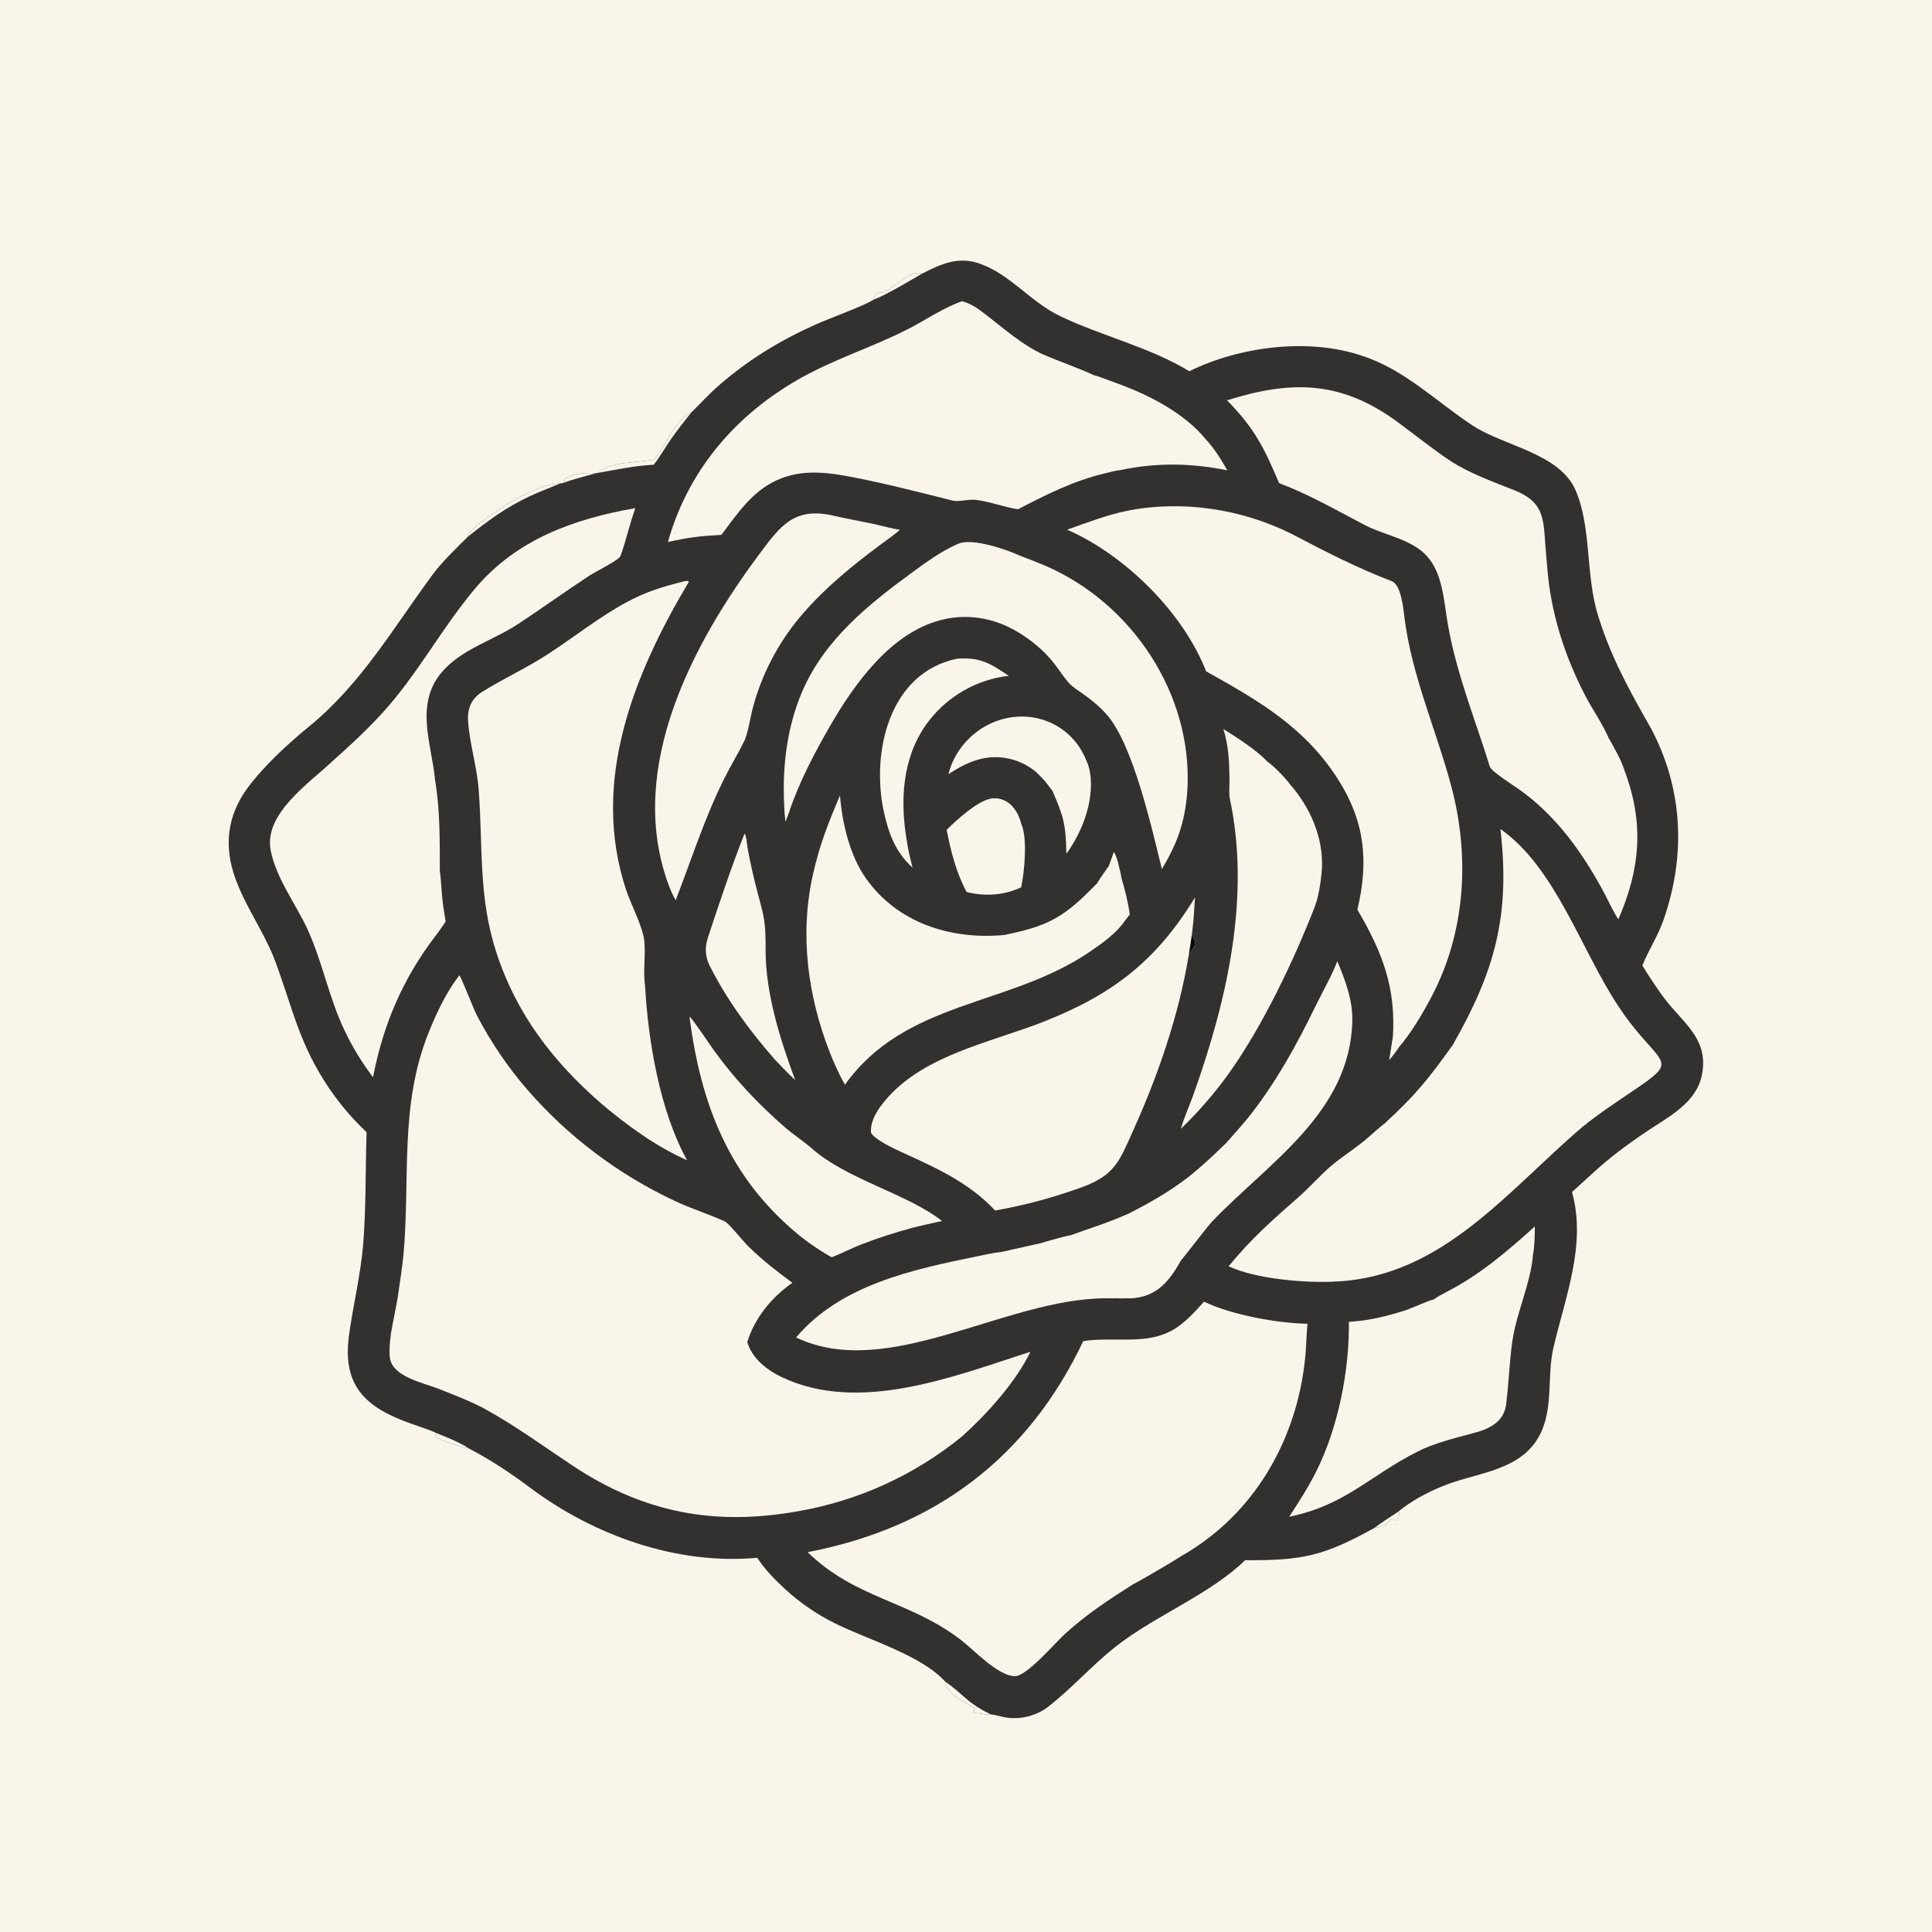
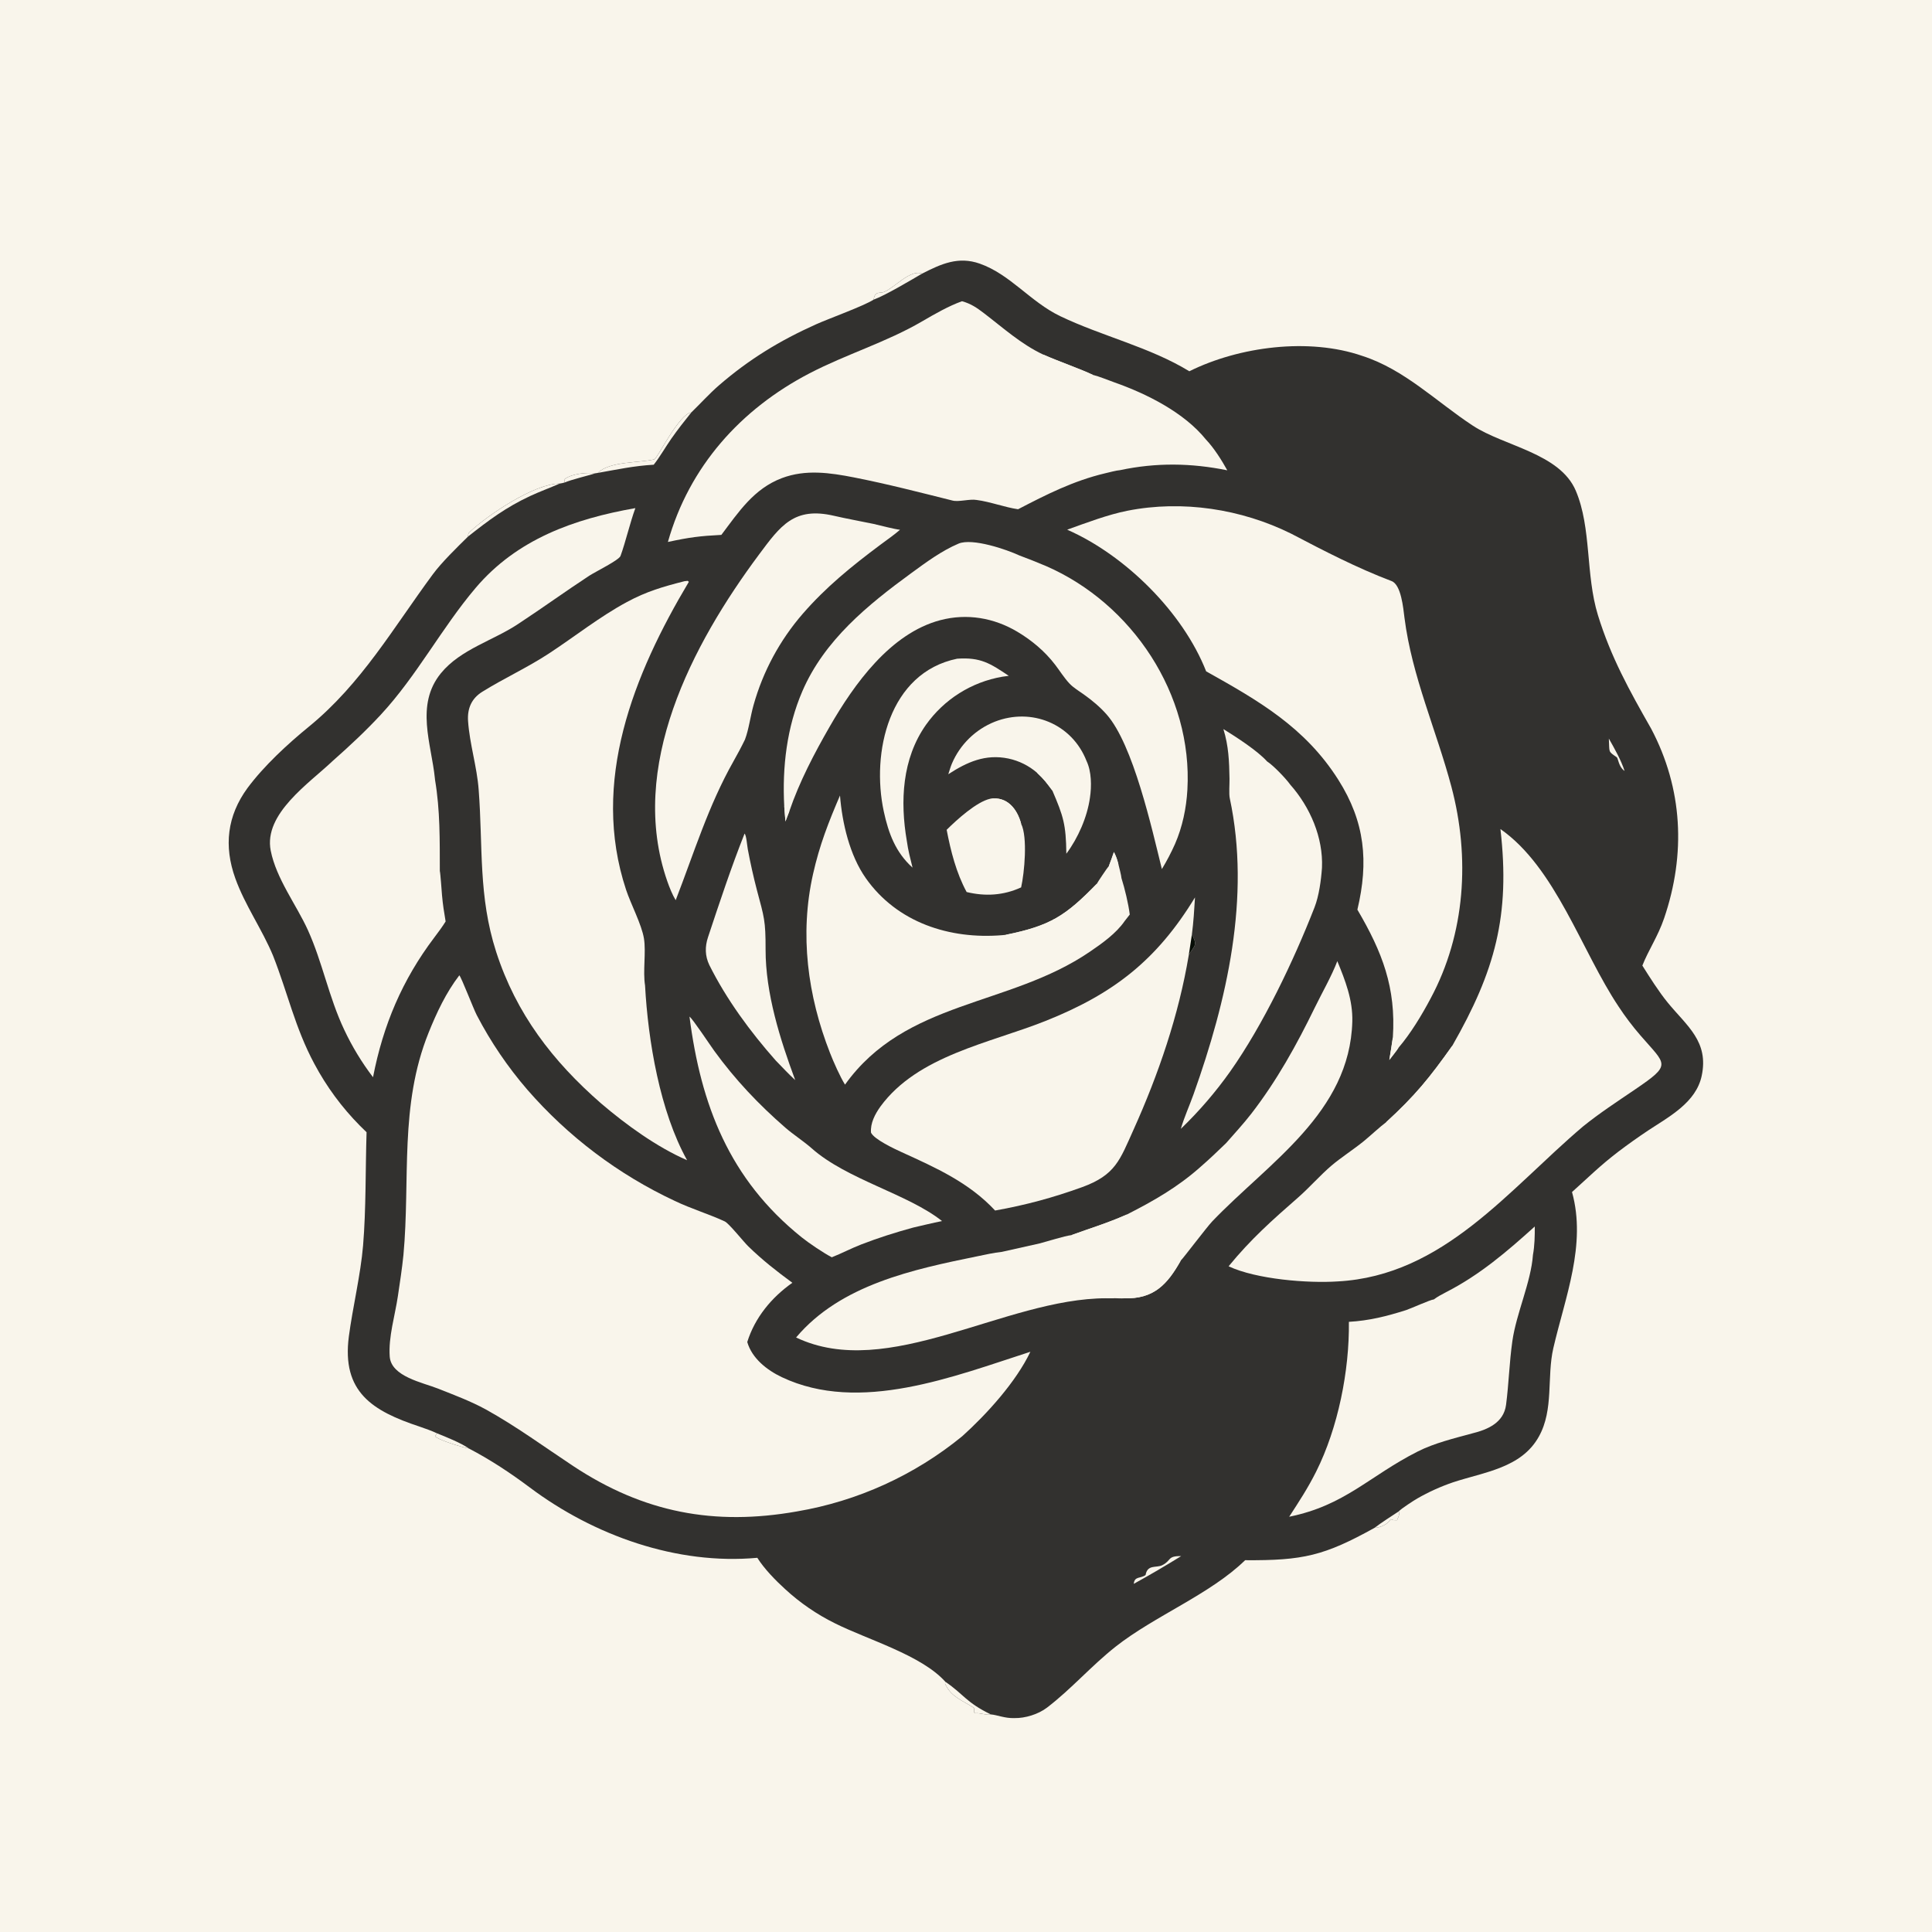
<svg xmlns="http://www.w3.org/2000/svg" width="256" height="256" viewBox="0 0 256 256" fill="none">
  <rect x="0" y="0" width="256" height="256" fill="#808080" stroke="none" />
  <g clip-path="url(#clip0_637_1257)">
    <path d="M0 0H256V256H0V0Z" fill="#F9F5EB" />
    <path d="M122.181 36.258C124.707 34.967 126.977 33.93 129.825 34.934C133.876 36.361 136.545 40.008 140.492 41.897C146.056 44.56 152.32 45.979 157.592 49.194C164.211 45.911 173.446 44.721 180.491 47.153C186.108 48.949 190.344 53.246 195.164 56.406C199.333 59.138 206.69 60.05 208.803 65.03C210.901 69.976 210.081 76.146 211.732 81.505C213.459 87.102 215.903 91.488 218.786 96.553C222.983 104.492 223.398 113.183 220.508 121.663C219.675 124.104 218.437 125.869 217.621 127.945C218.586 129.479 219.829 131.444 220.99 132.86C223.535 135.962 226.456 138.005 225.481 142.567C224.731 146.075 221.21 147.937 218.454 149.75C217.079 150.662 215.734 151.619 214.419 152.616C212.006 154.462 210.528 155.95 208.3 157.95C210.241 164.947 207.375 171.925 205.826 178.629C204.942 182.449 205.915 186.77 203.904 190.359C201.584 194.534 196.65 195.049 192.514 196.421C190.877 196.981 189.299 197.696 187.799 198.557C187.371 198.801 185.653 199.912 185.346 200.261C185.473 200.719 185.3 200.991 185.115 201.437C184.686 201.425 184.662 201.472 184.29 201.301C183.884 201.972 182.908 202.434 182.141 202.444C175.453 206.15 172.674 206.787 164.985 206.735C160.383 211.237 152.984 214.125 147.845 218.175C144.588 220.744 141.988 223.779 138.74 226.265C137.57 227.161 135.826 227.685 134.42 227.656C133.16 227.705 132.107 227.23 131.295 227.17C130.78 227.314 129.868 226.951 129.269 227.014C128.861 226.979 129.254 226.432 128.986 226.26C127.604 225.364 126.069 224.856 125.312 223.269C125.19 223.011 125.231 223.19 125.255 222.835C122.1 219.309 114.962 217.264 110.631 215.096C108.234 213.912 106.018 212.391 104.05 210.581C102.772 209.422 101.268 207.882 100.347 206.417C89.661 207.396 78.677 203.449 70.216 197.11C67.639 195.18 64.988 193.425 62.132 191.934C61.324 191.806 58.029 190.789 57.654 190.321L57.897 189.919C57.297 189.627 56.234 189.244 55.611 189.037C49.338 186.964 45.26 184.445 46.226 177.077C46.724 173.289 47.791 168.884 48.11 165.037C48.513 160.179 48.416 154.956 48.572 150.026C48.278 149.745 47.988 149.46 47.701 149.172C45.293 146.739 43.252 143.966 41.644 140.944C39.094 136.184 38.126 131.575 36.188 126.652C34.733 123.135 32.47 119.979 31.18 116.387C29.642 112.105 30.099 108.119 32.779 104.438C34.975 101.478 38.094 98.603 40.944 96.274C47.9 90.588 52.117 83.183 57.368 76.077C58.531 74.503 60.582 72.506 62.017 71.097C62.045 70.766 62.023 70.685 62.28 70.446C64.709 68.179 70.882 64.052 74.168 64.075C74.317 64.068 74.64 63.979 74.801 63.94C74.805 63.789 74.824 63.618 74.837 63.466C75.847 62.744 77.712 62.583 78.92 62.709L79.21 62.665C80.796 61.073 84.859 61.353 86.708 60.861C87.092 60.759 89.988 54.818 91.605 54.648C92.769 53.519 94.025 52.134 95.23 51.09C99.232 47.623 103.311 45.136 108.127 42.975C109.852 42.201 114.477 40.538 115.759 39.703C115.95 38.501 116.558 38.909 117.143 38.684C118.476 38.171 120.643 35.624 122.181 36.258Z" fill="#32312F" />
    <path d="M79.21 62.665C80.796 61.073 84.859 61.353 86.708 60.861C87.092 60.759 89.988 54.818 91.605 54.648C90.675 55.814 89.825 56.882 88.969 58.104C88.21 59.186 87.423 60.569 86.621 61.578C83.971 61.732 81.809 62.205 79.21 62.665Z" fill="#F9F5EB" />
    <path d="M62.017 71.097C62.045 70.766 62.023 70.685 62.28 70.446C64.709 68.179 70.882 64.052 74.168 64.075C72.841 64.661 71.586 65.104 70.252 65.724C67.054 67.211 64.737 68.945 62.017 71.097Z" fill="#F9F5EB" />
    <path d="M125.255 222.835C127.741 224.532 127.987 225.566 131.295 227.17C130.78 227.314 129.868 226.951 129.269 227.014C128.861 226.979 129.254 226.432 128.986 226.26C127.604 225.364 126.069 224.856 125.312 223.269C125.19 223.011 125.231 223.19 125.255 222.835Z" fill="#F9F5EB" />
    <path d="M115.759 39.703C115.95 38.502 116.558 38.909 117.143 38.684C118.476 38.171 120.643 35.624 122.181 36.258C120.681 37.13 117.309 39.149 115.759 39.703Z" fill="#F9F5EB" />
    <path d="M57.897 189.919C59.075 190.391 61.109 191.202 62.132 191.934C61.324 191.806 58.029 190.789 57.654 190.321L57.897 189.919Z" fill="#F9F5EB" />
    <path d="M74.801 63.94C74.805 63.789 74.824 63.618 74.837 63.466C75.847 62.744 77.712 62.583 78.92 62.709C77.87 63.037 75.653 63.568 74.801 63.94Z" fill="#F9F5EB" />
    <path d="M182.141 202.444C182.947 201.814 184.485 200.827 185.346 200.261C185.472 200.719 185.3 200.991 185.115 201.437C184.686 201.425 184.662 201.472 184.29 201.301C183.884 201.972 182.907 202.434 182.141 202.444Z" fill="#F9F5EB" />
    <path d="M60.864 129.234C61.166 129.573 62.742 133.69 63.175 134.514C65.019 138.058 67.269 141.374 69.879 144.396C75.287 150.611 81.934 155.626 89.395 159.119C91.618 160.183 93.893 160.851 96.035 161.845C96.595 162.104 98.507 164.523 99.17 165.166C101.06 167 102.874 168.415 104.993 169.974C102.238 171.914 100.028 174.585 99.016 177.824C99.638 179.988 101.621 181.544 103.589 182.478C113.907 187.375 126.467 182.353 136.53 179.116C134.636 183.1 130.744 187.393 127.496 190.313C121.185 195.476 113.638 198.909 105.598 200.273C94.64 202.211 85.281 200.428 75.961 194.263C72.133 191.73 68.391 188.984 64.38 186.761C62.353 185.653 60.184 184.848 58.05 183.999C56.025 183.194 51.837 182.411 51.641 179.755C51.449 177.158 52.346 174.313 52.724 171.73C52.989 169.925 53.274 168.119 53.457 166.301C54.382 156.233 52.897 146.521 56.786 136.848C57.845 134.213 59.103 131.521 60.864 129.234Z" fill="#F9F5EB" />
-     <path d="M159.539 172.485C163.309 174.256 169.124 175.317 173.253 175.407C173.119 176.611 173.1 178.085 172.995 179.351C172.799 181.646 172.395 183.919 171.789 186.14C169.439 194.622 164.225 201.817 156.51 206.192C154.449 207.47 152.354 208.695 150.23 209.866C146.94 211.955 144.002 213.872 141.091 216.522C139.819 217.682 136.009 222.166 134.45 222.106C132.149 222.019 129.131 218.67 127.215 217.215C120.413 212.051 113.351 211.844 107.015 205.669C123.871 202.444 136.199 193.17 143.533 177.711C145.431 177.36 148.43 177.571 150.467 177.475C155.036 177.261 156.673 175.654 159.539 172.485Z" fill="#F9F5EB" />
    <path d="M150.23 209.866C150.335 208.816 151.12 209.2 151.796 208.696C152.041 207.262 153.215 207.785 153.997 207.399C155.254 206.777 154.64 206.157 156.51 206.192C154.449 207.47 152.354 208.695 150.23 209.866Z" fill="#F9F5EB" />
    <path d="M141.406 70.186C143.955 69.272 146.805 68.186 149.409 67.673C156.669 66.242 164.474 67.433 171.092 70.716C175.451 73.002 179.785 75.246 184.391 76.996C185.665 77.48 185.937 80.568 186.102 81.868C187.082 89.606 190.341 96.796 192.319 104.248C194.804 113.609 194.184 123.718 189.551 132.323C188.404 134.488 186.902 136.979 185.291 138.851C185.162 139.09 184.305 140.174 184.092 140.45C184.259 139.455 184.414 138.459 184.56 137.46C184.994 130.874 183.156 126.145 179.861 120.534C181.374 114.174 180.865 108.896 177.336 103.327C172.916 96.351 166.74 92.829 159.821 88.956C156.752 81.138 149.122 73.59 141.464 70.212L141.406 70.186Z" fill="#F9F5EB" />
    <path d="M184.56 137.46C184.867 137.919 184.842 137.995 184.89 138.569C185.12 138.839 184.976 138.767 185.291 138.851C185.162 139.09 184.305 140.174 184.092 140.45C184.259 139.455 184.414 138.459 184.56 137.46Z" fill="#F9F5EB" />
    <path d="M198.814 109.854C206.13 114.943 209.566 126.041 214.479 133.385C215.352 134.713 216.312 135.981 217.352 137.183C220.784 141.16 221.603 140.993 216.629 144.375C214.334 145.936 211.929 147.504 209.765 149.255C199.911 157.603 191.28 169.036 177.25 169.795C173.284 170.059 166.466 169.513 162.796 167.79C165.722 164.21 168.55 161.695 172.029 158.655C173.494 157.374 174.977 155.678 176.434 154.443C177.734 153.34 179.371 152.303 180.75 151.176C181.562 150.511 182.905 149.256 183.659 148.709C187.548 145.139 189.409 142.833 192.434 138.573C198.09 128.689 200.144 121.312 198.814 109.854Z" fill="#F9F5EB" />
    <path d="M192.434 138.573C192.576 138.818 192.74 138.96 192.596 139.239C191.918 140.561 190.647 141.715 189.87 143.011C189.68 143.328 189.37 143.435 189.054 143.568C188.695 144.094 188.47 144.469 188.156 145.021L188.264 145.221C187.91 145.43 187.149 145.763 186.944 145.943C185.938 146.828 185.151 148.651 183.659 148.709C187.548 145.139 189.409 142.833 192.434 138.573Z" fill="#F9F5EB" />
    <path d="M90.698 77.012L91.126 76.966L91.275 77.096C83.957 89.363 78.225 103.587 82.956 117.894C83.59 119.809 85.024 122.496 85.327 124.359C85.621 126.166 85.167 128.69 85.473 130.579C85.872 137.906 87.436 147.251 91.043 153.735C87.045 151.999 82.96 149.039 79.656 146.216C73.232 140.62 68.385 134.309 65.745 126.127C63.367 118.756 64.004 112.203 63.428 104.667C63.205 101.596 62.23 98.606 62.021 95.544C61.907 93.876 62.482 92.548 63.905 91.663C66.784 89.871 69.865 88.472 72.706 86.611C76.165 84.346 79.421 81.741 83.065 79.773C85.7 78.354 87.856 77.738 90.698 77.012Z" fill="#F9F5EB" />
-     <path d="M162.591 53.042C171.16 50.356 177.671 50.434 185.124 55.875C187.501 57.61 189.926 59.602 192.371 61.192C194.844 62.764 197.897 63.862 200.604 64.937C204.441 66.461 204.514 68.468 204.758 72.127C204.821 73.075 204.939 74.153 205.011 75.122C205.459 81.119 207.289 86.843 210.049 92.167C210.985 93.981 212.412 95.998 213.182 97.866C213.927 99.186 214.811 100.726 215.265 102.157C215.277 102.179 215.29 102.202 215.303 102.224C217.903 109.219 217.296 115.229 214.441 121.817C213.753 120.781 213.105 119.333 212.509 118.222C209.669 112.93 206.144 108.003 201.173 104.517C200.499 104.045 197.606 102.207 197.421 101.611C195.507 95.454 193.07 89.461 191.913 83.089C191.246 79.516 191.268 75.236 188.208 72.893C186.073 71.258 183.194 70.801 180.835 69.569C177.023 67.572 173.535 65.557 169.488 64.014C167.451 59.233 166.261 56.812 162.591 53.042Z" fill="#F9F5EB" />
    <path d="M213.182 97.866C213.927 99.186 214.811 100.726 215.265 102.157C214.451 101.592 214.429 100.474 214.226 100.335C213.026 99.511 213.289 99.73 213.182 97.866Z" fill="#F9F5EB" />
    <path d="M127.471 39.913C128.658 40.245 129.426 40.773 130.396 41.514C132.941 43.458 135.281 45.588 138.206 46.971C140.238 47.877 143.074 48.849 144.81 49.671C145.675 49.887 146.804 50.363 147.665 50.667C151.935 52.172 156.906 54.654 159.795 58.242C160.847 59.345 161.876 60.97 162.622 62.319C157.842 61.347 153.195 61.279 148.405 62.299C147.969 62.325 146.905 62.602 146.413 62.719C142.223 63.716 138.673 65.519 134.898 67.478C133.174 67.231 131.194 66.478 129.405 66.248C128.525 66.088 127.047 66.534 126.234 66.331C121.903 65.25 117.567 64.126 113.185 63.266C109.973 62.635 106.749 62.166 103.604 63.353C99.885 64.756 97.868 67.846 95.584 70.875C92.729 71.022 91.334 71.201 88.501 71.813C91.324 61.819 98.136 54.221 107.266 49.467C112.137 46.931 117.435 45.356 122.189 42.58C123.825 41.624 125.706 40.545 127.471 39.913Z" fill="#F9F5EB" />
    <path d="M138.206 46.971C140.238 47.877 143.074 48.849 144.81 49.671C143.946 49.832 142.654 48.965 141.201 49.139C140.862 48.899 140.901 48.762 140.714 48.3C139.902 48.052 138.515 47.803 138.206 46.971Z" fill="#F9F5EB" />
    <path d="M49.427 142.738C47.932 140.776 46.649 138.66 45.601 136.426C43.572 132.143 42.727 127.491 40.789 123.225C39.281 119.905 36.605 116.434 35.871 112.711C34.908 107.823 40.972 103.792 44.096 100.817C46.309 98.864 48.447 96.87 50.455 94.705C55.225 89.562 58.508 83.232 63.013 77.915C68.496 71.443 76.066 68.756 84.189 67.328C83.479 69.268 82.894 71.819 82.222 73.666C82.021 74.218 78.952 75.728 78.088 76.281C74.938 78.345 71.967 80.5 68.813 82.575C65.463 84.855 61.05 85.989 58.425 89.206C54.998 93.405 57.168 98.567 57.626 103.149L57.643 103.328C58.327 107.38 58.267 111.319 58.279 115.415C58.355 115.655 58.528 118.148 58.571 118.646C58.68 119.874 58.839 120.877 59.048 122.099C58.645 122.757 58.01 123.612 57.54 124.233C53.308 129.826 50.766 135.828 49.427 142.738Z" fill="#F9F5EB" />
    <path d="M158.344 118.91C158.241 120.595 158.148 122.178 157.928 123.853C158.794 125.334 158.16 125.37 157.519 126.54C156.2 134.483 153.505 142.354 150.197 149.695C148.39 153.704 147.819 155.698 143.357 157.314C139.545 158.694 135.887 159.685 131.857 160.401C128.375 156.67 124.007 154.734 119.466 152.663C118.518 152.23 115.836 150.98 115.412 150.078C115.312 148.831 115.936 147.635 116.67 146.609C121.62 139.863 131.09 138.248 138.52 135.288C147.516 131.705 153.265 127.25 158.344 118.91Z" fill="#F9F5EB" />
    <path d="M157.928 123.853C158.794 125.334 158.16 125.37 157.519 126.54L157.928 123.853Z" fill="#070D07" />
    <path d="M177.201 127.355C178.256 129.92 179.266 132.501 179.188 135.359C178.855 147.445 168.134 154.011 160.64 161.826C159.899 162.6 156.672 166.875 156.467 167.016C154.654 170.25 152.851 172.151 148.924 172.034C148.658 172.061 147.979 172.027 147.686 172.02L146.598 172.026C133.145 172.037 117.687 183.04 105.486 177.224C111.378 170.224 121.011 168.2 129.554 166.454C130.6 166.239 131.667 165.994 132.73 165.884L137.792 164.751C138.825 164.474 141.032 163.776 141.965 163.66C144.706 162.661 146.549 162.142 149.319 160.926C152.834 159.144 156.029 157.315 159.005 154.679C160.236 153.609 161.289 152.61 162.46 151.472C163.554 150.217 164.78 148.895 165.785 147.596C169.183 143.206 171.81 138.455 174.234 133.479C175.152 131.594 176.472 129.292 177.201 127.355Z" fill="#F9F5EB" />
    <path d="M148.924 172.034C149.588 171.797 150.461 171.641 151.165 171.606L151.179 171.53C150.734 171.536 150.255 171.566 149.822 171.485C155.47 170.439 154.779 167.491 156.467 167.016C154.654 170.25 152.851 172.151 148.924 172.034Z" fill="#F9F5EB" />
    <path d="M141.965 163.66C144.706 162.661 146.549 162.143 149.319 160.926C149.185 161.193 149.136 161.278 149.122 161.575C148.586 162.024 148.24 161.549 147.562 161.97L147.652 162.196C147.161 162.369 146.65 162.341 146.279 162.484L146.449 162.914C146.137 163.093 142.324 163.786 141.965 163.66Z" fill="#F9F5EB" />
    <path d="M146.598 172.026C145.913 171.784 145.195 171.711 144.471 171.776L144.061 171.568C144.699 171.271 147.132 171.468 147.686 172.02L146.598 172.026Z" fill="#F9F5EB" />
    <path d="M103.917 106.837C103.637 101.647 104.257 96.361 106.321 91.58C109.238 84.823 114.987 80.144 120.779 75.919C122.742 74.487 124.764 72.989 127.007 72.034C128.84 71.255 133.396 72.818 135.076 73.602C136.265 74.044 137.444 74.513 138.611 75.008C150 79.964 158.058 92.007 157.335 104.653C157.195 107.094 156.679 109.57 155.699 111.823C155.19 112.97 154.607 114.084 153.955 115.156C152.635 109.834 150.164 98.644 146.617 94.65C145.726 93.645 144.7 92.796 143.609 92.018C142.977 91.567 142.251 91.142 141.716 90.576C141.005 89.822 140.435 88.893 139.805 88.071C138.452 86.305 136.727 84.858 134.824 83.721C131.707 81.86 128.122 81.248 124.6 82.174C117.983 83.914 113.175 90.65 109.929 96.297C107.886 99.851 105.921 103.599 104.594 107.489L104.075 108.845L103.917 106.837Z" fill="#F9F5EB" />
    <path d="M103.917 106.837C104.294 107.105 104.307 107.145 104.594 107.489L104.075 108.845L103.917 106.837Z" fill="#F9F5EB" />
    <path d="M111.303 105.409C111.595 109.061 112.582 113.32 114.722 116.361C118.871 122.254 125.834 124.493 132.801 123.915C132.944 123.903 133.086 123.89 133.229 123.875C139.179 122.666 141.155 121.389 145.336 117.105C145.379 116.979 146.762 114.917 146.931 114.75C147.166 114.136 147.39 113.517 147.6 112.894C147.941 113.594 147.997 113.784 148.199 114.531C148.297 114.945 148.577 115.995 148.602 116.365C149.041 117.748 149.519 119.754 149.7 121.181L149.03 122.037C147.912 123.677 146.018 125.015 144.394 126.121C133.683 133.421 120.017 132.481 111.968 143.719C111.299 142.638 110.462 140.749 109.98 139.518C107.01 131.938 105.932 123.811 107.735 115.802C108.596 111.972 109.78 108.954 111.303 105.409Z" fill="#F9F5EB" />
    <path d="M133.229 123.875C139.179 122.666 141.155 121.389 145.336 117.105C145.424 118.602 142.084 120.469 141.48 121.237C140.13 122.954 135.601 123.404 134.945 124.488C134.946 124.11 135.017 124.263 134.795 123.993C134.11 123.826 133.987 124.12 133.229 123.875Z" fill="#F9F5EB" />
    <path d="M147.6 112.894C147.941 113.594 147.997 113.784 148.199 114.531L147.611 114.247C147.305 114.481 147.3 114.582 146.931 114.75C147.166 114.136 147.39 113.517 147.6 112.894Z" fill="#F9F5EB" />
    <path d="M189.994 172.179C190.441 171.835 191.102 171.481 191.609 171.222C196.081 168.93 199.665 165.857 203.366 162.516C203.377 163.727 203.345 165.085 203.124 166.275C202.865 169.899 200.919 174.012 200.395 177.707C199.992 180.539 199.926 183.351 199.561 186.142C199.247 188.535 197.104 189.434 195.069 189.934C192.681 190.586 190.06 191.215 187.854 192.332C181.38 195.611 178.256 199.462 170.824 200.977C172.14 198.949 173.315 197.159 174.401 194.989C177.297 189.204 178.812 181.639 178.735 175.15C181.44 174.994 183.727 174.415 186.299 173.601C186.937 173.397 189.522 172.214 189.994 172.179Z" fill="#F9F5EB" />
    <path d="M89.533 119.279C89.093 118.567 88.694 117.558 88.417 116.763C83.15 101.65 91.707 85.389 100.574 73.479C103.412 69.666 105.222 67.118 110.5 68.343C112.155 68.727 114.061 69.07 115.751 69.421C116.558 69.61 118.52 70.121 119.256 70.196C118.574 70.808 117.377 71.643 116.615 72.213C112.849 75.028 109.453 77.775 106.358 81.339C103.325 84.837 101.103 88.962 99.852 93.419C99.431 94.9 99.23 96.626 98.71 97.999C98.242 98.965 97.711 99.952 97.183 100.887C93.854 106.775 91.972 112.99 89.533 119.279Z" fill="#F9F5EB" />
    <path d="M162.106 96.608C163.786 97.641 166.646 99.493 167.895 100.893C168.721 101.418 170.395 103.167 170.967 103.972C173.601 106.947 175.345 110.985 175.169 114.98C175.055 116.612 174.776 118.706 174.18 120.233C171.401 127.349 167.377 135.781 163.009 141.976C161.071 144.71 158.881 147.254 156.467 149.576C156.912 148.035 157.615 146.501 158.154 144.989C162.57 132.593 165.756 118.901 162.952 105.778C162.822 105.174 162.93 103.891 162.917 103.187C162.876 100.871 162.799 98.842 162.106 96.608Z" fill="#F9F5EB" />
    <path d="M91.36 134.705C91.776 134.986 94.062 138.442 94.64 139.239C97.409 143.055 100.503 146.325 104.056 149.416C105.13 150.35 106.541 151.259 107.548 152.154C112.219 156.302 120.294 158.197 124.828 161.797C123.561 162.049 122.247 162.372 120.984 162.664C118.636 163.307 116.392 164.017 114.122 164.895C112.776 165.415 111.509 166.09 110.216 166.597C109.081 166.001 107.202 164.735 106.22 163.947C96.623 156.244 92.866 146.401 91.36 134.705Z" fill="#F9F5EB" />
    <path d="M98.659 110.457C98.904 110.687 98.996 112.059 99.091 112.55C99.429 114.357 99.829 116.152 100.292 117.931C101.256 121.554 101.451 121.951 101.444 125.81C101.433 131.619 103.361 137.706 105.369 143.118C104.561 142.39 103.565 141.314 102.785 140.52C99.428 136.73 96.256 132.418 93.989 127.871C93.411 126.663 93.397 125.443 93.816 124.181C95.313 119.67 96.906 114.866 98.659 110.457Z" fill="#F9F5EB" />
    <path d="M125.654 102.59C125.811 102.116 125.937 101.648 126.131 101.183C127.21 98.648 129.256 96.649 131.816 95.63C136.689 93.725 142.046 95.905 143.971 100.833C144.638 102.234 144.653 104.172 144.426 105.684C144.07 108.26 142.852 111.04 141.296 113.122C141.251 109.259 140.908 108.16 139.441 104.75C138.633 103.677 138.391 103.314 137.408 102.392C136.323 101.453 135.016 100.805 133.613 100.509C130.569 99.881 128.137 100.974 125.654 102.59Z" fill="#F9F5EB" />
    <path d="M137.408 102.392C138.54 102.6 139.901 103.39 139.441 104.75C138.633 103.677 138.391 103.314 137.408 102.392Z" fill="#F9F5EB" />
    <path d="M126.829 87.281C129.952 87.066 131.199 87.904 133.666 89.55C133.375 89.583 133.086 89.623 132.797 89.672C128.722 90.376 125.092 92.664 122.699 96.036C119.525 100.541 119.255 106.177 120.162 111.446C120.322 112.644 120.629 113.793 120.916 114.966C118.678 112.948 117.738 110.443 117.108 107.529C115.424 99.734 117.78 89.143 126.829 87.281Z" fill="#F9F5EB" />
    <path d="M131.2 105.839C133.431 105.488 134.78 107.163 135.311 109.166C136.185 110.937 135.74 115.651 135.305 117.584C132.969 118.65 130.578 118.8 128.085 118.199C126.704 115.651 125.979 112.778 125.438 109.954C126.77 108.629 129.4 106.239 131.2 105.839Z" fill="#F9F5EB" />
    <path d="M131.2 105.839C133.431 105.488 134.78 107.163 135.311 109.166L134.85 108.874C134.42 107.639 134.43 107.515 133.151 107.334C132.645 106.541 133.218 106.911 132.786 106.221C132.265 105.936 131.794 105.922 131.2 105.839Z" fill="#F9F5EB" />
  </g>
  <defs>
    <clipPath id="clip0_637_1257">
      <rect width="256" height="256" fill="white" />
    </clipPath>
  </defs>
</svg>